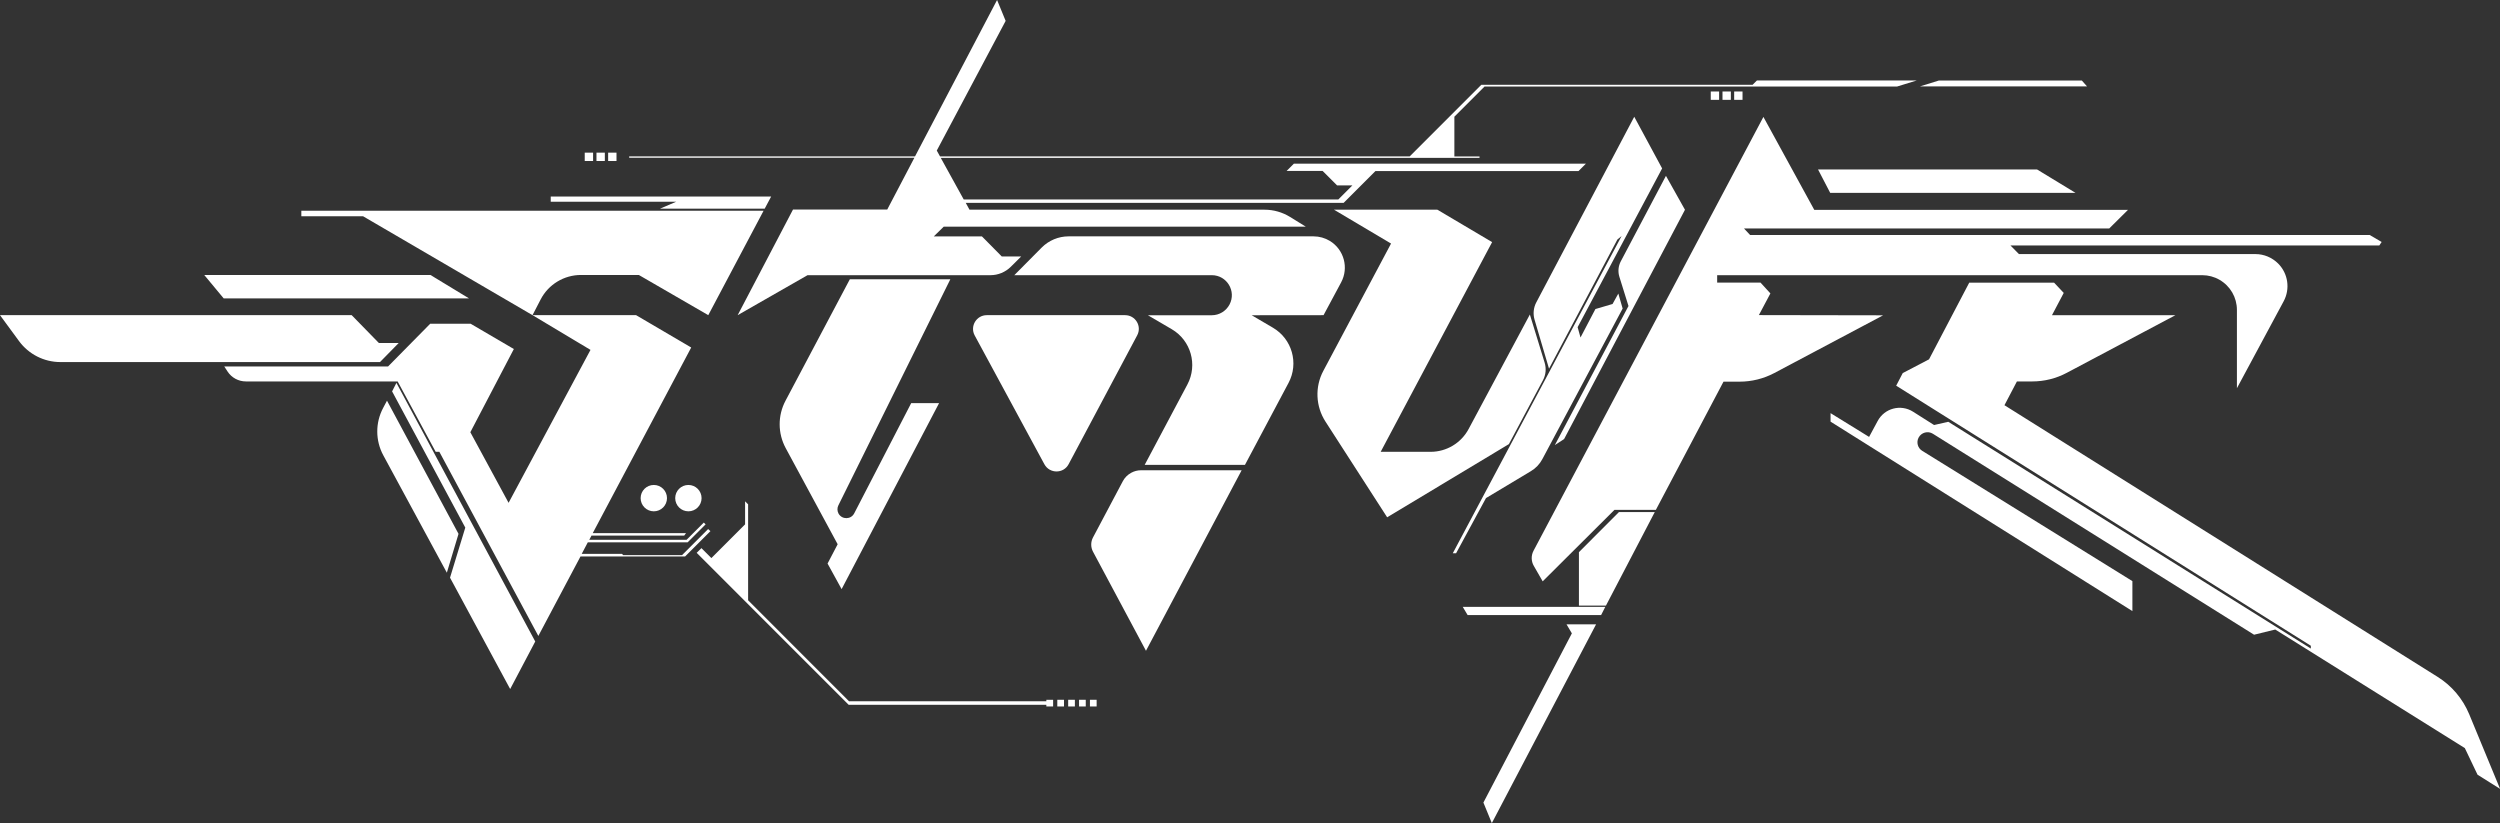
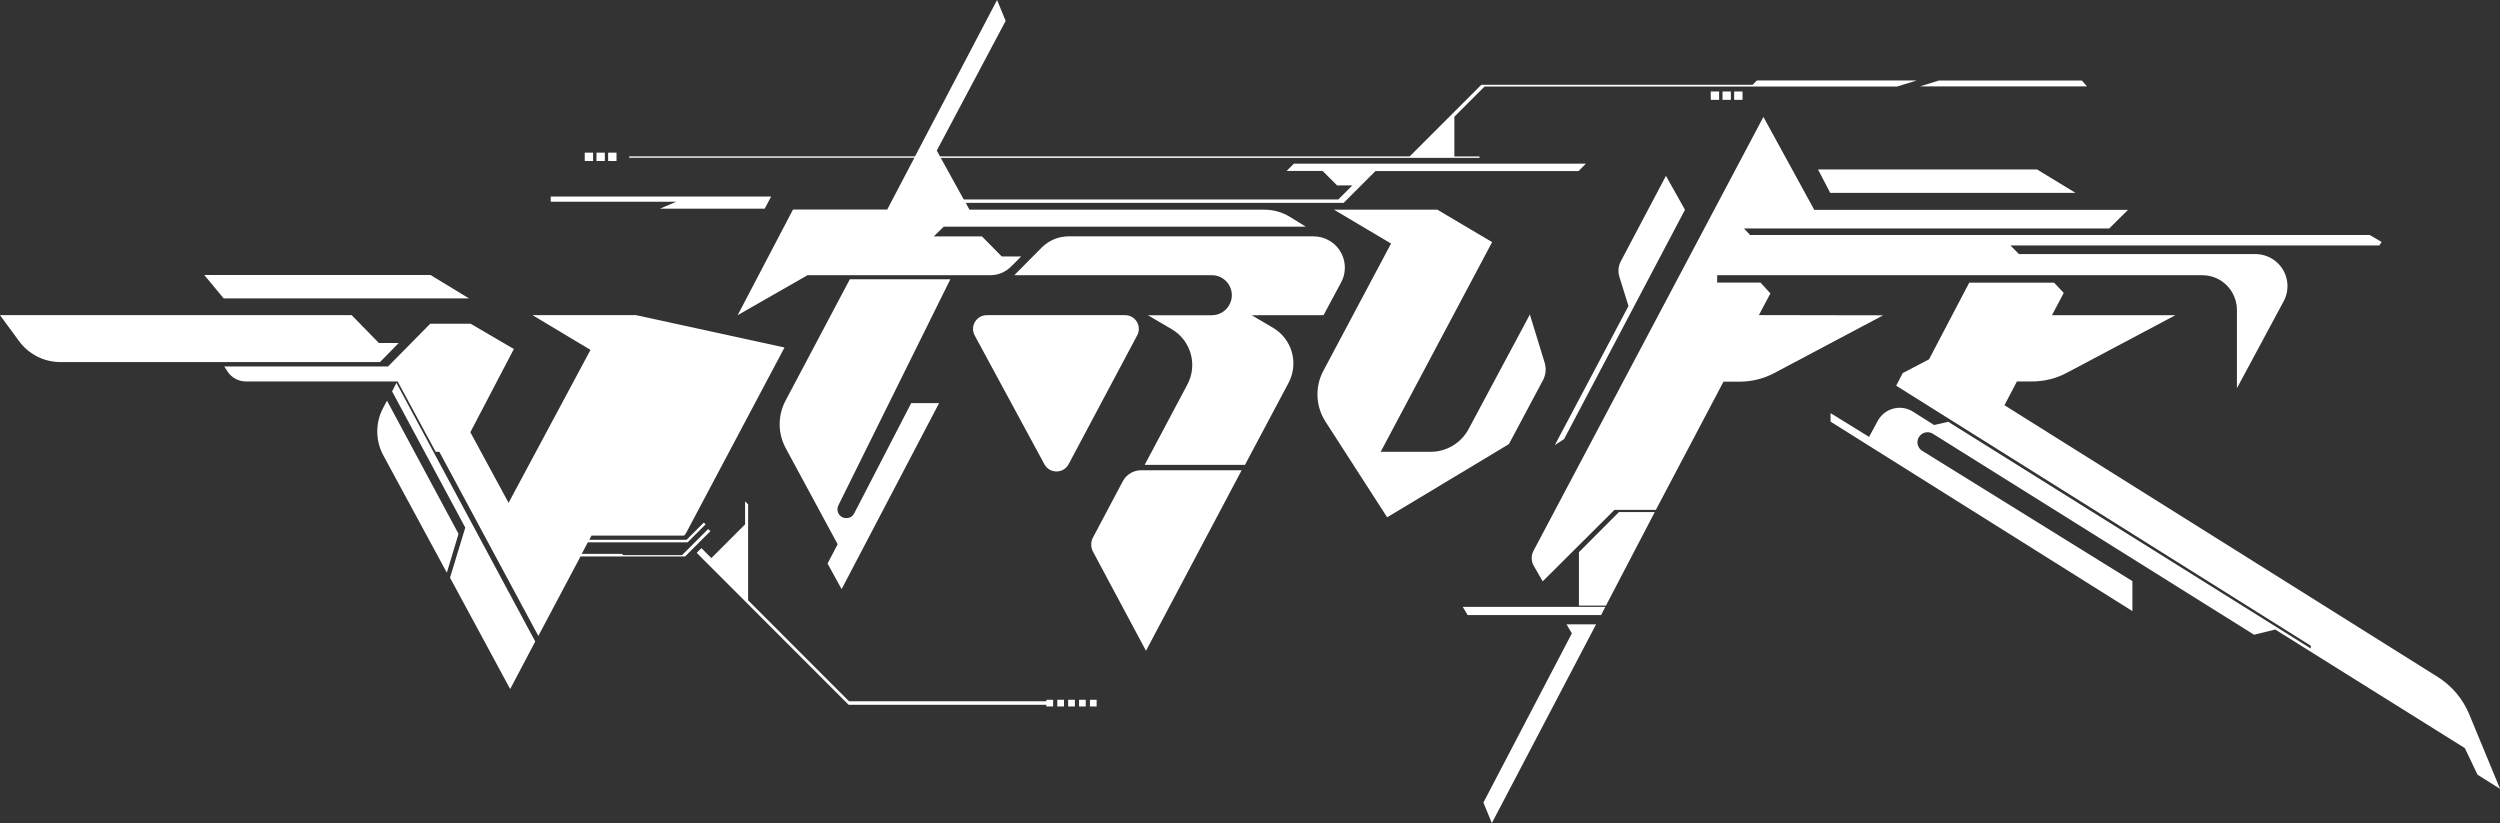
<svg xmlns="http://www.w3.org/2000/svg" version="1.1" id="STRVFE" x="0px" y="0px" viewBox="0 0 3470.4 1142.6" style="enable-background:new 0 0 3470.4 1142.6;" xml:space="preserve">
  <rect x="0" y="0" width="3470.4" height="1142.6" fill="#333333" stroke="none" />
  <style type="text/css">
	.st0{fill:#FFFFFF;}
</style>
  <g id="Misc">
    <circle class="st0" cx="907.6" cy="691.5" r="18.3" />
    <circle class="st0" cx="955.6" cy="691.5" r="18.3" />
    <rect x="1467.7" y="971.4" class="st0" width="9.3" height="9.3" />
    <rect x="1482.8" y="971.4" class="st0" width="9.3" height="9.3" />
    <rect x="1497.9" y="971.4" class="st0" width="9.3" height="9.3" />
    <rect x="1513" y="971.4" class="st0" width="9.3" height="9.3" />
    <rect x="811.7" y="211.9" class="st0" width="11.6" height="11.6" />
    <rect x="828" y="211.9" class="st0" width="11.6" height="11.6" />
    <rect x="844.2" y="211.9" class="st0" width="11.6" height="11.6" />
    <rect x="2374.8" y="127" class="st0" width="11.6" height="11.6" />
    <rect x="2391.1" y="127" class="st0" width="11.6" height="11.6" />
    <rect x="2407.3" y="127" class="st0" width="11.6" height="11.6" />
  </g>
  <g id="F_E">
    <g id="E">
      <path class="st0" d="M3384.1,939.8l-601.6-377.3l17.3-33h21.2c16.8,0,33.3-4.1,48.1-12l150.8-80h-171.4l16.3-30.9l-13.4-14.2    h-117.8l-55.8,106.4l-36.5,19.1l-9.1,17.5l575.6,361v3.9l-503.3-314.8l-19.7,4.5l-29.2-18.5c-17-10.8-39.6-4.9-49.1,12.9    l-11.9,22.1l-53.5-33v11.8l419,263v-41.6l-291.8-180.9c-6.2-3.8-8.4-11.8-5-18.3l0,0c3.8-7.2,12.9-9.7,19.8-5.4l445.9,279    l29.4-7.2l263.2,164.6l17.6,36.9l31.3,19.7l-43-104C3418.6,969.9,3403.5,952,3384.1,939.8L3384.1,939.8z" />
    </g>
    <g id="F">
      <path class="st0" d="M2441.6,437.4l16-30.1l-13.7-15h-60.2V382h673.4c8.4,0,16.7,2.2,23.9,6.4l0,0c15,8.6,24.2,24.5,24.2,41.8    v108.7l64.9-120.7c9.2-17.2,6.2-38.4-7.6-52.3l0,0c-8.4-8.4-19.7-13.2-31.6-13.2h-328.3l-11.8-12h512.1l3.2-4.8l-16.6-9.7h-860.1    l-8.5-9.1h507.1l26-25.8h-435.5l-70.6-129l-319.1,602.2c-3.5,6.6-3.4,14.6,0.4,21.1l12.3,21.4l99.6-99.2h57.5l93.9-178h22.4    c16.7,0,33.2-4.1,48-11.9l151.2-80.2L2441.6,437.4L2441.6,437.4z" />
      <polygon class="st0" points="2540.6,267.7 2881.1,267.7 2827.7,235.2 2523.7,235.2   " />
      <polygon class="st0" points="2191.8,766.5 2191.8,840.7 2229.3,840.7 2297.1,710.8 2247.4,710.8   " />
      <polygon class="st0" points="2037.3,853.8 2222.6,853.8 2228.4,842.4 2030.5,842.4   " />
      <polygon class="st0" points="2182,879.2 2059.2,1114.1 2070.9,1142.6 2215.6,866.7 2174.6,866.7   " />
    </g>
  </g>
  <g id="V">
    <path class="st0" d="M2144.2,503.4l-20.5-66.8l-85,158.9c-10.4,19.5-30.7,31.7-52.8,31.7h-69.3l154.7-291.1l-76-45h-143.5l79.2,47   l-94,176.7c-11.9,22.3-10.7,49.3,3,70.5l85.6,132.8l169-101.6l47.3-88.7C2145.9,520.3,2146.7,511.6,2144.2,503.4L2144.2,503.4z" />
-     <path class="st0" d="M2141,637.4l111.5-209.1l-6-20.8l-8,14.5l-23.8,7l-20.7,39.5l-4-14.3l117.3-220.4l-38.7-71.7l-136,257.7   c-3.9,7.4-4.7,16-2.4,23.9l20.1,68.1l94.9-179.3l5.8-4.8L2016.7,768h4.6l41.5-76.6l62.4-37.4C2131.9,650,2137.3,644.3,2141,637.4   L2141,637.4z" />
    <path class="st0" d="M2260.6,424.8l-102.2,193l12.8-8.3l167.8-318.3l-26.4-47.1l-62.6,118.5c-3.6,6.7-4.3,14.6-2,21.8L2260.6,424.8   L2260.6,424.8z" />
  </g>
  <g id="R">
    <path class="st0" d="M1837.3,437.5l24.4-45.5c10.9-20.3,4-45.6-15.7-57.6l0,0c-6.8-4.1-14.6-6.3-22.6-6.3h-340   c-14,0-27.4,5.6-37.3,15.5l-38.1,38.4h274.2c20.9,0,34.3,22.2,24.6,40.7l0,0c-4.8,9.1-14.3,14.9-24.6,14.9h-88.8l33.2,19.4   c26.6,15.6,36.2,49.4,21.7,76.7l-59.3,111.6h139.2l60.5-113.8c14.5-27.2,4.9-61-21.7-76.6l-29.5-17.3L1837.3,437.5L1837.3,437.5z" />
    <path class="st0" d="M1483.4,644.4l95.2-178.9c6.8-12.7-2.4-28-16.8-28h-192c-14.4,0-23.6,15.4-16.8,28.1l96.8,178.9   C1457.1,657.8,1476.3,657.8,1483.4,644.4L1483.4,644.4z" />
    <path class="st0" d="M1558.6,668.1l-41.4,78.1c-3.2,6.1-3.2,13.4,0,19.5l73.6,137.7l132.8-250.6h-139.7c-4.8,0-9.4,1.2-13.6,3.5   l0,0C1565.3,659,1561.2,663.1,1558.6,668.1L1558.6,668.1z" />
  </g>
  <g id="T">
    <path class="st0" d="M1231.6,290.9h-130.8L1024,437.5L1121,382h253.9c10.6,0,20.7-4.2,28.2-11.6l14.5-14.4h-27l-27.5-27.8h-66.9   l13.8-13.5h502.7l-22-13.6c-10.6-6.5-22.8-10-35.2-10h-409.7l-5.2-9.5h524.6l44.1-44.1l281.9,0l10.3-10.3h-405.4l-10.1,10.1h50   l20.1,20.1h21.2l-19.5,19.5h-520l-31.9-57.8h747.9v-1.9h-34.9V162l41.9-41.9h572.7l27.3-8.4h-221.9l-6,6h-376.6l-99.4,99.4h-652   l-4.5-8.1L1396,29l-11.9-29l-113.9,217.1H873.4v1.9h395.9L1231.6,290.9L1231.6,290.9z" />
    <path class="st0" d="M1179.7,387.7l-89.3,168.6c-10.9,20.6-10.8,45.2,0.3,65.8l72.1,133.4l-14,26.8l19.5,35.5l135.3-258.2h-38.7   l-79.1,153c-4.5,8.8-17,8.9-21.8,0.3l0,0c-1.9-3.5-2-7.8-0.2-11.4l155.4-313.8L1179.7,387.7L1179.7,387.7z" />
    <polygon class="st0" points="2889.9,111.8 2691.4,111.8 2665.3,119.9 2897.1,119.9  " />
  </g>
  <g id="S">
    <polygon class="st0" points="544.3,543.3 645.9,732.4 624.7,801.9 708.2,956.5 743,890.5 550.3,531.5  " />
    <path class="st0" d="M537.2,556.2l-5.3,10c-11,20.6-10.9,45.4,0.2,65.9L620.3,795l16.2-53.9L537.2,556.2L537.2,556.2z" />
    <path class="st0" d="M525.9,476.1h27.6l-26,26.5H83.8c-22.6,0-43.9-10.8-57.3-29L0,437.5h488.2L525.9,476.1L525.9,476.1z" />
    <polygon class="st0" points="597.5,381.7 283.5,381.7 310.5,414.2 651,414.2  " />
-     <path class="st0" d="M886.8,381.7l96.4,55.8l76.8-145H418.3v7.7H504l235.2,137.3l11.3-21.8c10.8-20.9,32.5-34,56-34L886.8,381.7   L886.8,381.7z" />
    <polygon class="st0" points="916.1,289.7 1061.5,289.7 1070.5,272.8 764.5,272.8 764.5,280 938.8,280  " />
-     <path class="st0" d="M983,734.4l-36.2,36.2h-81.7l-1.7-1.7h-55.9l8.5-16.1h138.6l24.9-24.9l-2.5-2.5l-23.9,23.9H818l3.1-5.8h128.7   l2.5-3.4H822.8l136.7-257.7L883,437.5H739.2l80.5,48.2L706,698L652.9,600l60.4-115.5l-60-35.1h-56.1l-58.5,59.3H311.3l4.5,6.9   c5.6,8.7,15.2,13.9,25.6,13.9h210.6l52.8,97.7h5.1l137.4,255.6l58.5-110.3h145.2l35.2-35.2L983,734.4L983,734.4z" />
+     <path class="st0" d="M983,734.4l-36.2,36.2h-81.7l-1.7-1.7h-55.9l8.5-16.1h138.6l24.9-24.9l-2.5-2.5l-23.9,23.9H818l3.1-5.8h128.7   l2.5-3.4l136.7-257.7L883,437.5H739.2l80.5,48.2L706,698L652.9,600l60.4-115.5l-60-35.1h-56.1l-58.5,59.3H311.3l4.5,6.9   c5.6,8.7,15.2,13.9,25.6,13.9h210.6l52.8,97.7h5.1l137.4,255.6l58.5-110.3h145.2l35.2-35.2L983,734.4L983,734.4z" />
    <polygon class="st0" points="1452.5,973.5 1178.6,973.5 1038.5,833.3 1038.5,700.1 1034.3,695.9 1034.3,727.9 987.5,774.7    973.7,760.9 967.1,767.4 1178.1,978.4 1452.5,978.4 1452.5,980.7 1461.9,980.7 1461.9,971.4 1452.5,971.4  " />
  </g>
</svg>